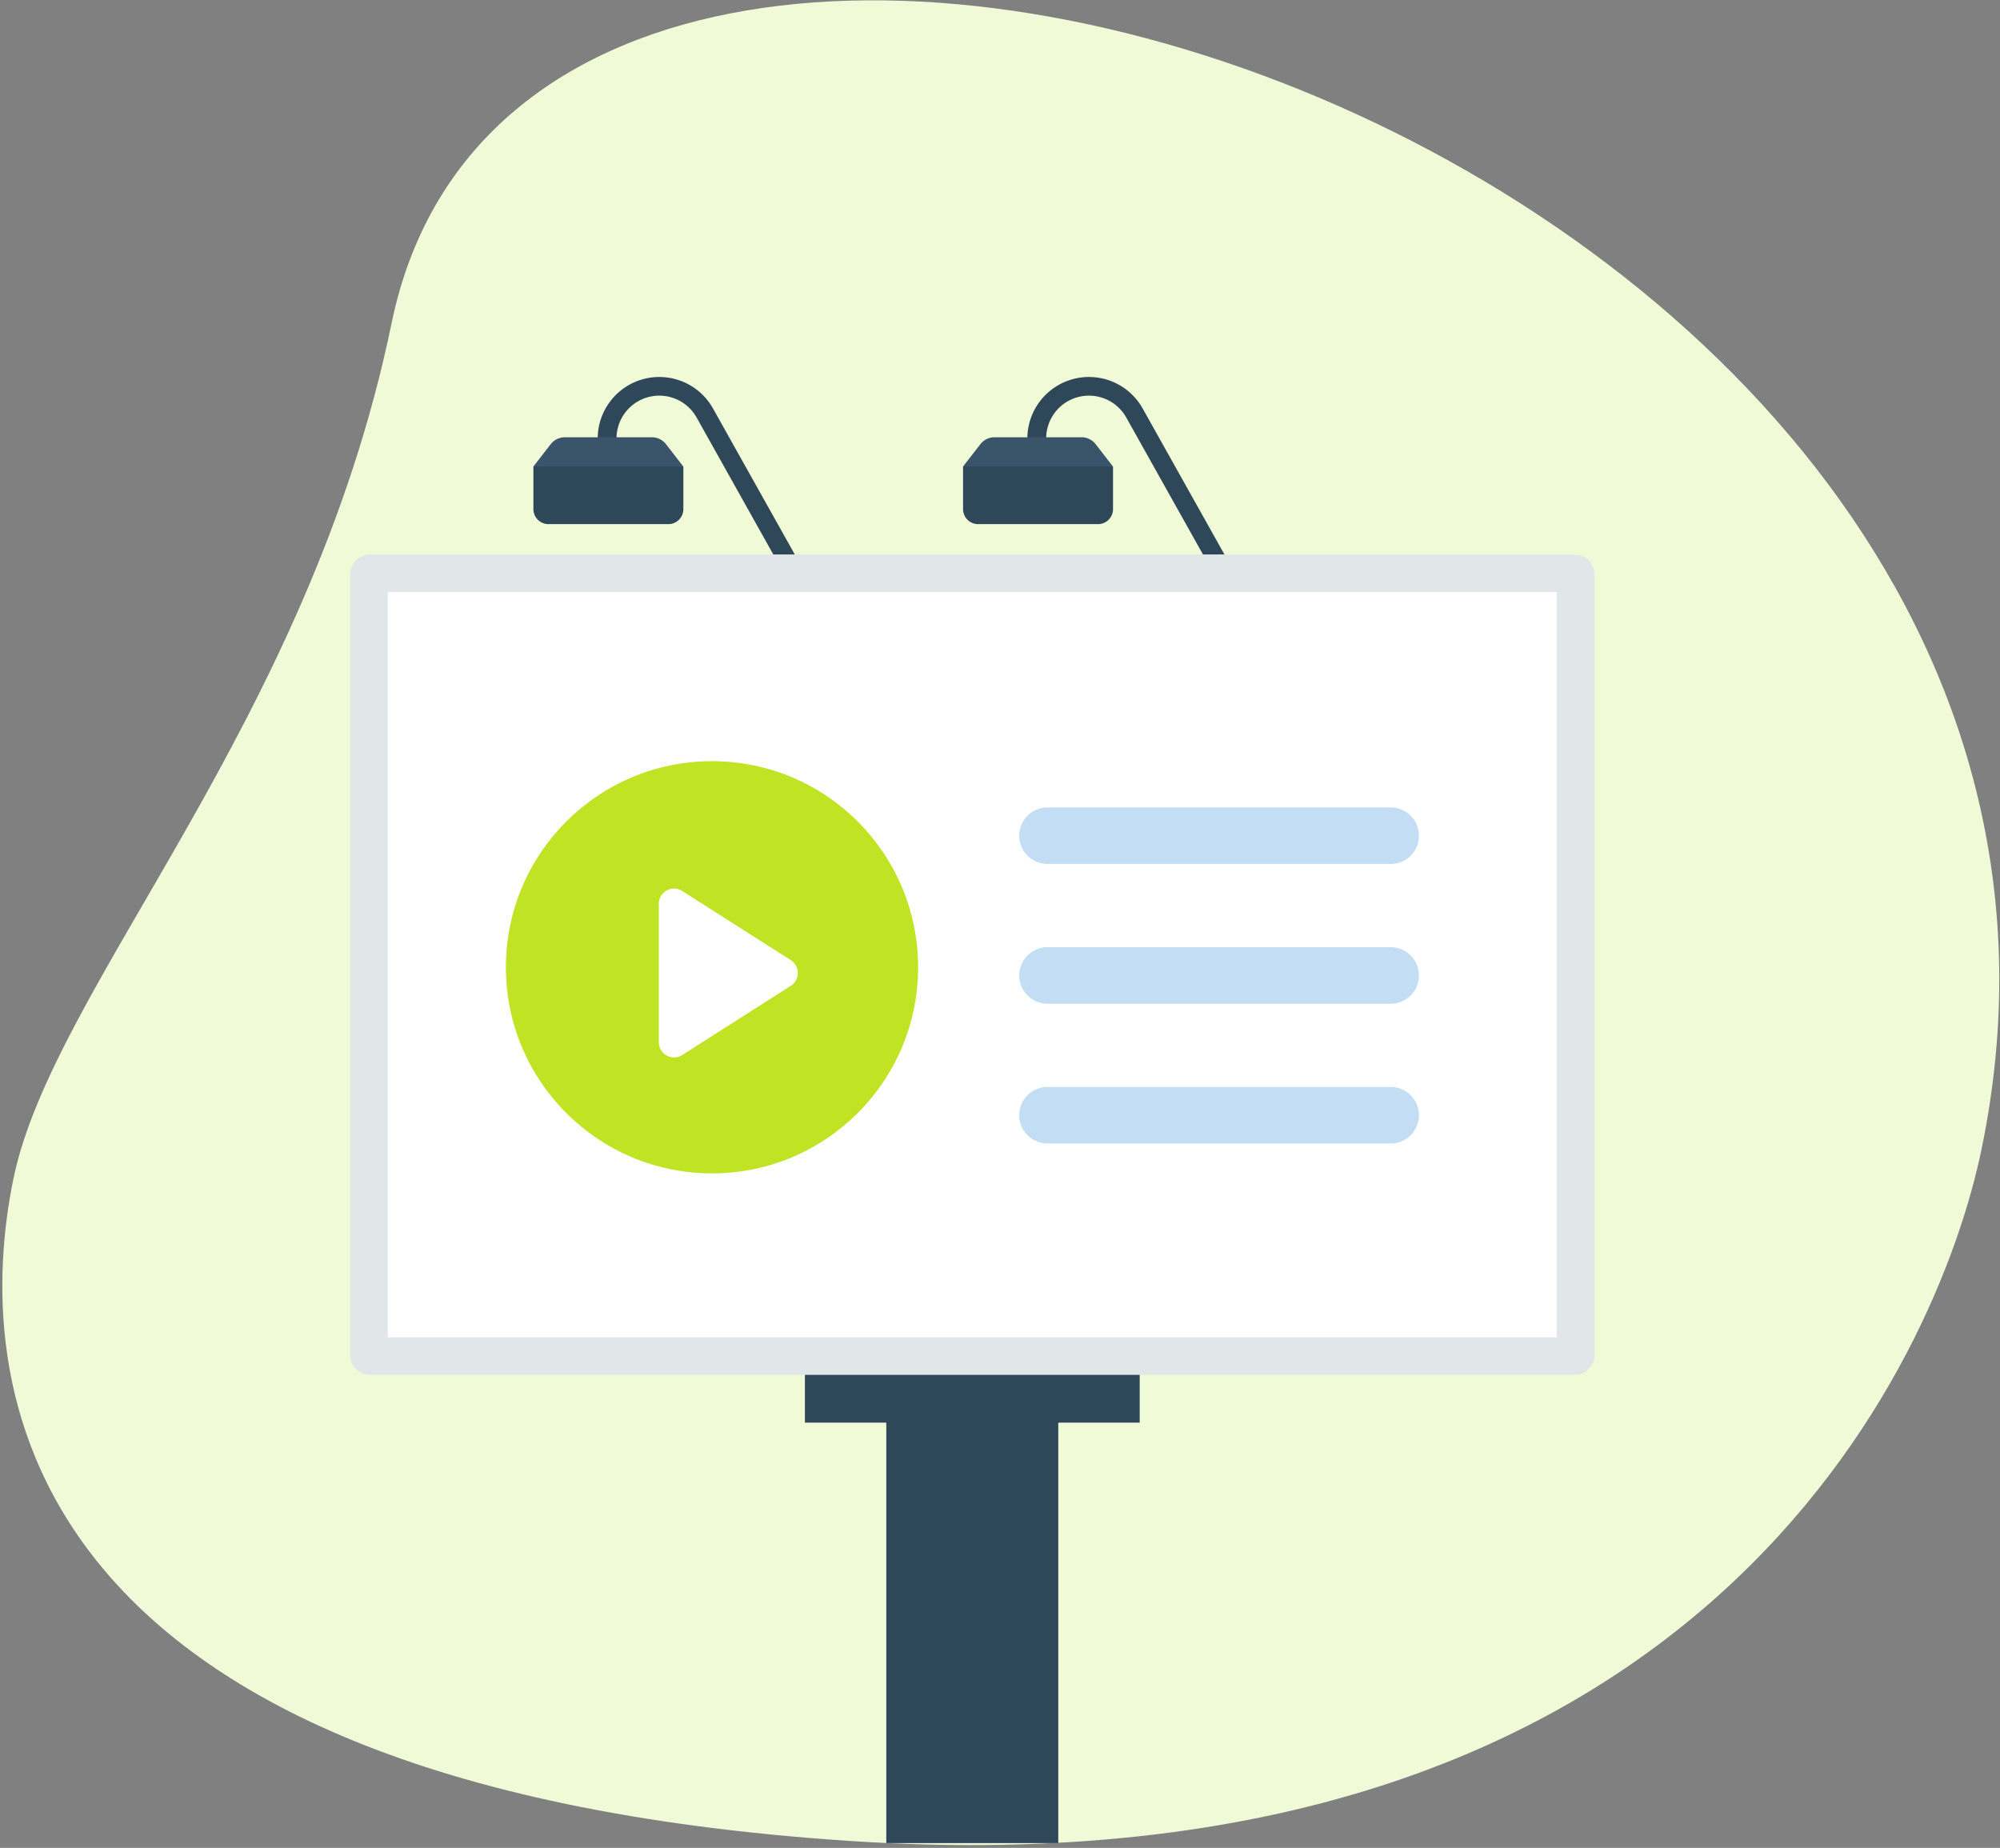
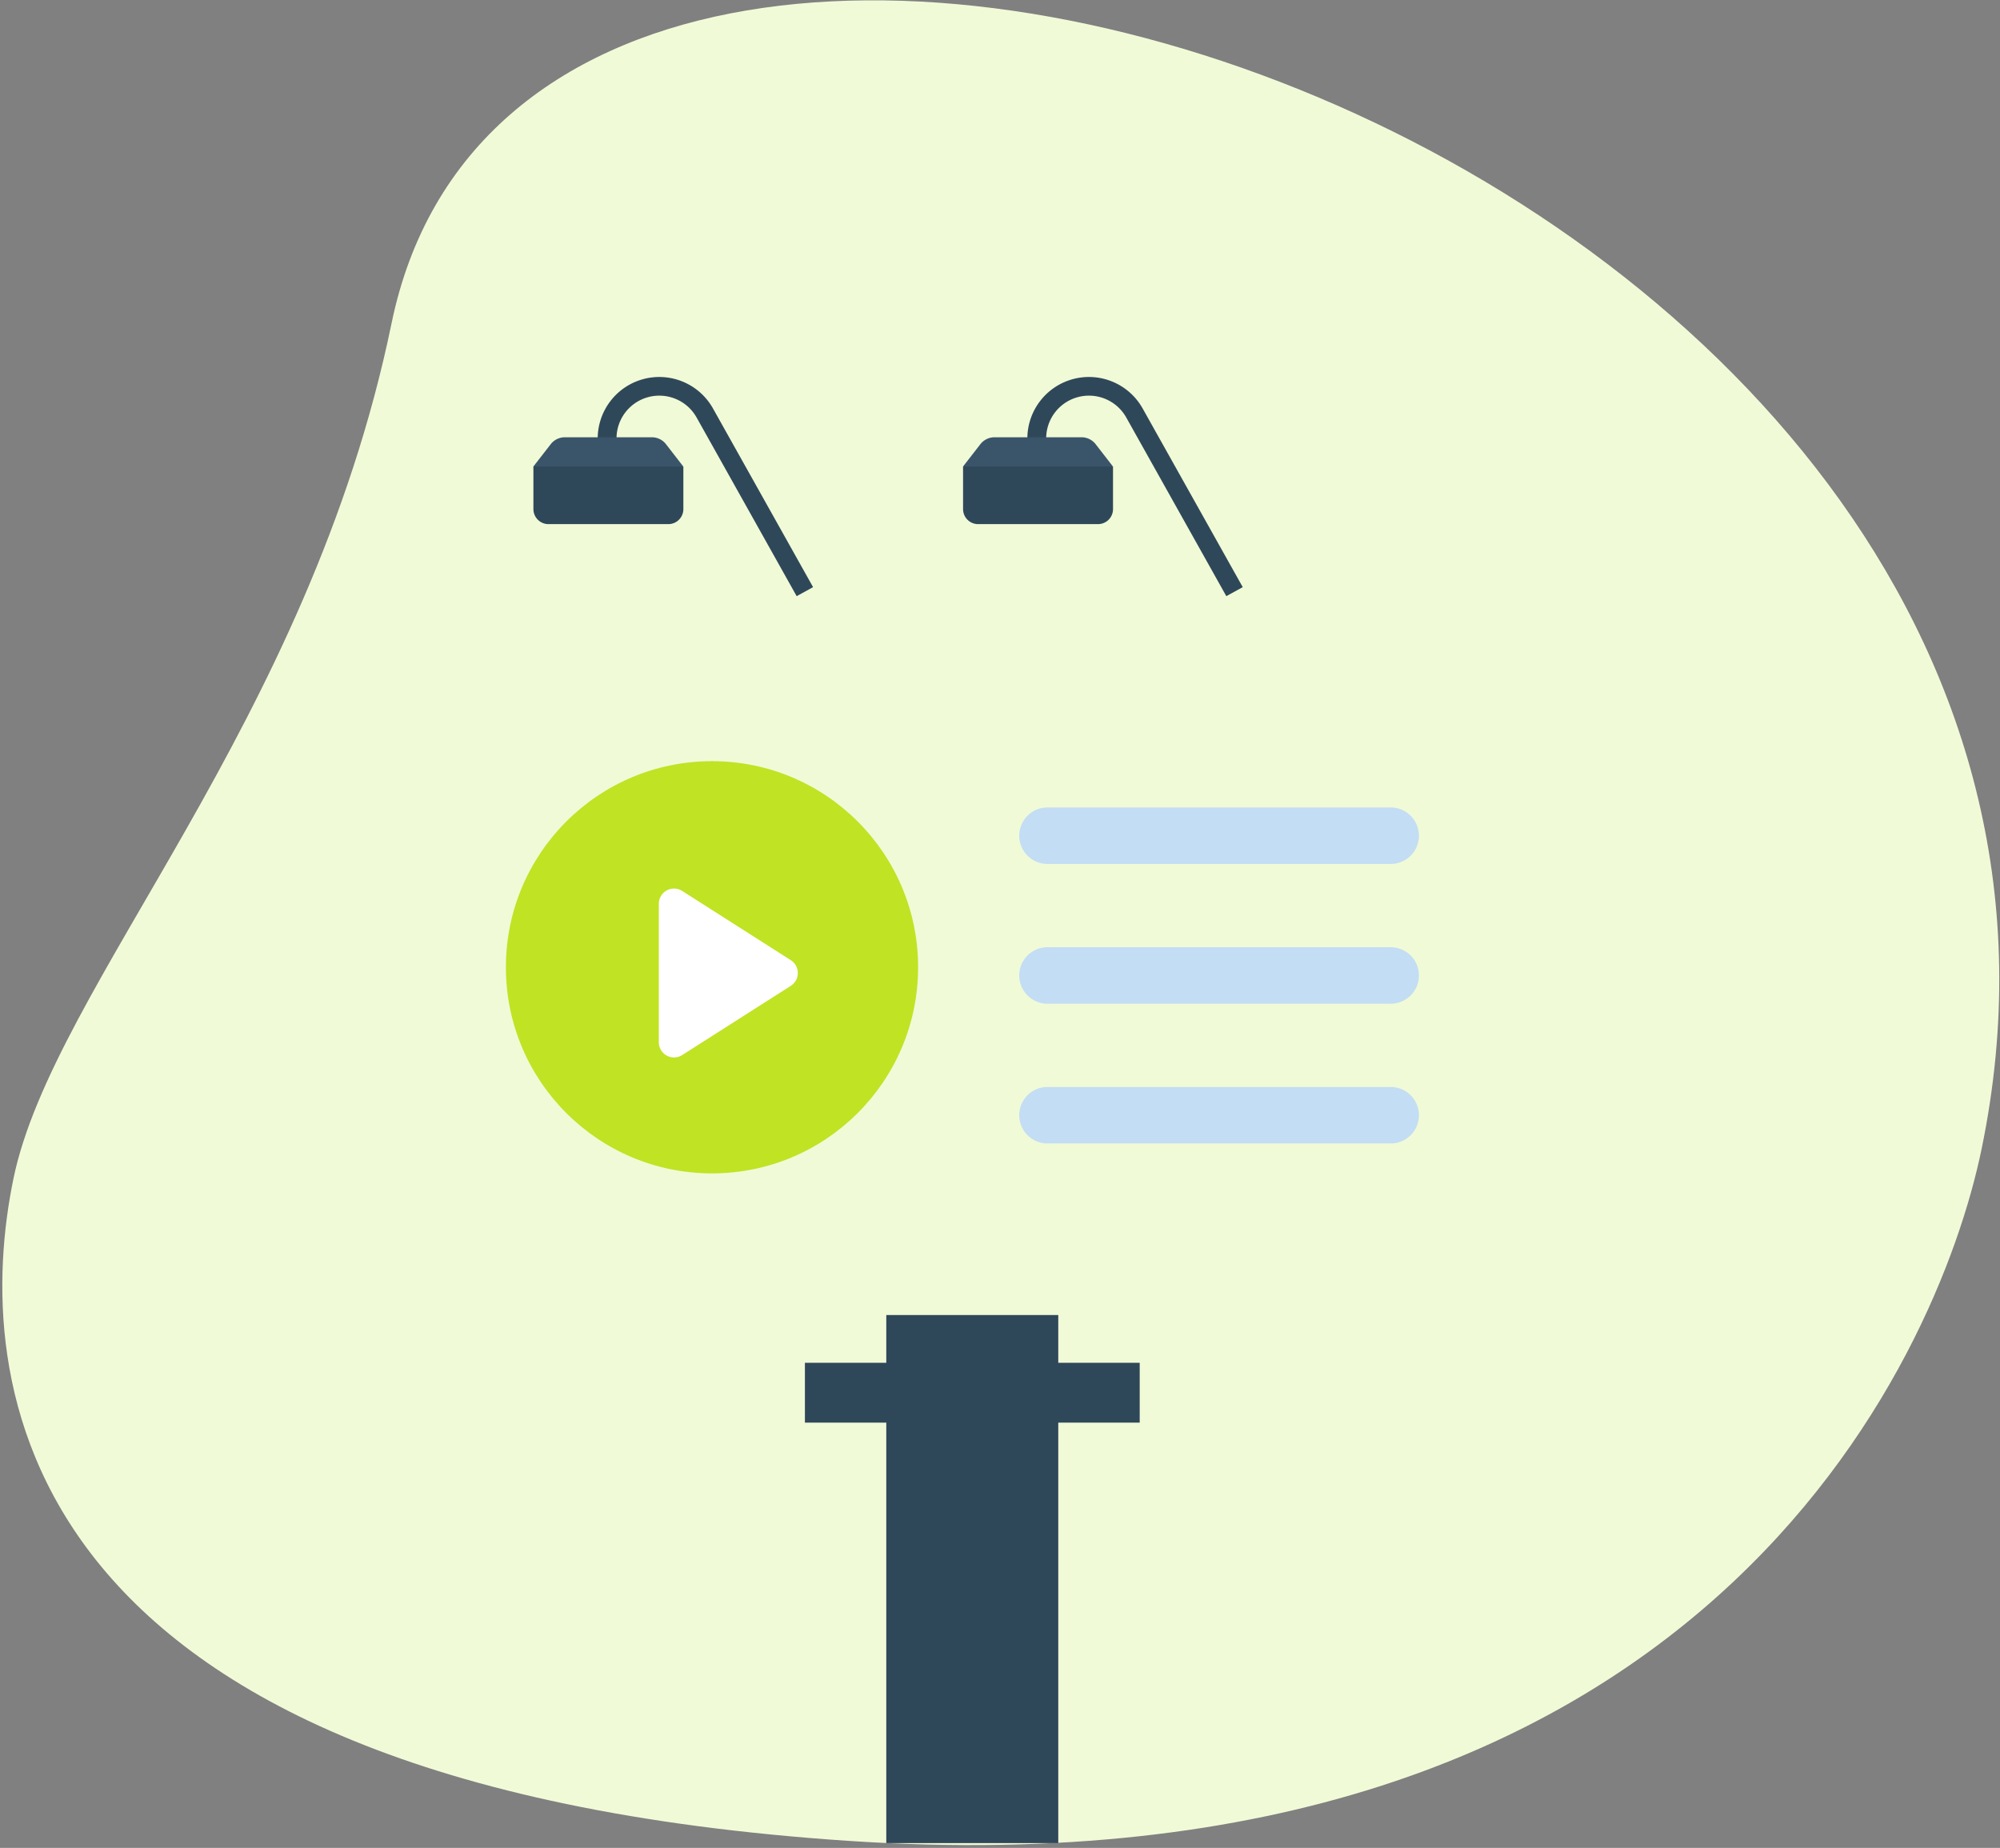
<svg xmlns="http://www.w3.org/2000/svg" xmlns:xlink="http://www.w3.org/1999/xlink" width="526" height="486" fill="none">
  <rect width="100%" height="100%" fill="#808080" stroke="none" />
  <path d="M102.971 85.068C81.259 190.388 13.998 259.223 3.537 309.986S-.877 469.204 223.185 484.152s286.508-126.249 297.997-182.079c53.867-261.4-379.767-403.538-418.211-217.005z" fill="#f1fad7" />
  <g fill="#2f4859">
    <path d="M233.094 345.852h45.231v138.88h-45.231v-138.88z" />
    <path d="M211.691 358.414h88.051v15.739h-88.051v-15.739z" />
    <use xlink:href="#B" />
    <use xlink:href="#C" />
    <use xlink:href="#B" x="113" />
    <use xlink:href="#C" x="113" />
  </g>
  <g fill="#3a556a">
    <use xlink:href="#D" />
    <use xlink:href="#D" x="113" />
  </g>
-   <path d="M97.324 145.828h316.772a5.24 5.24 0 0 1 5.238 5.238v205.29a5.24 5.24 0 0 1-5.238 5.238H97.324a5.24 5.24 0 0 1-5.238-5.238v-205.29a5.24 5.24 0 0 1 5.238-5.238z" fill="#e1e6e9" />
-   <path d="M101.984 155.727H409.442V351.708H101.984V155.727Z" fill="#fff" />
  <path d="M187.257 308.6c29.937 0 54.206-24.269 54.206-54.206s-24.269-54.206-54.206-54.206-54.206 24.268-54.206 54.206S157.32 308.6 187.257 308.6z" fill="#c0e324" />
  <path d="M365.749 227.219h-90.26c-1.971 0-3.861-.782-5.254-2.176a7.43 7.43 0 0 1-2.176-5.254c0-1.971.782-3.86 2.176-5.253s3.283-2.177 5.254-2.177h90.26c1.97 0 3.86.783 5.253 2.177s2.177 3.283 2.177 5.253a7.43 7.43 0 0 1-7.43 7.43zm0 36.758h-90.26a7.43 7.43 0 0 1-5.254-2.176c-1.394-1.393-2.176-3.283-2.176-5.254a7.43 7.43 0 0 1 7.43-7.43h90.26a7.43 7.43 0 0 1 7.43 7.43c0 1.971-.783 3.861-2.177 5.254a7.43 7.43 0 0 1-5.253 2.176zm0 36.758h-90.26a7.43 7.43 0 1 1 0-14.86h90.26a7.43 7.43 0 1 1 0 14.86z" fill="#c3ddf4" />
  <path d="M207.978 252.528a4 4 0 0 1 1.357 1.45 3.99 3.99 0 0 1 .493 1.923c0 .673-.169 1.334-.493 1.924s-.79 1.088-1.357 1.449l-28.559 18.206c-.604.386-1.302.601-2.018.625a3.99 3.99 0 0 1-2.055-.491c-.629-.344-1.153-.852-1.519-1.469s-.558-1.321-.558-2.038v-36.412c0-.717.193-1.421.558-2.038s.89-1.124 1.519-1.469a4 4 0 0 1 2.055-.491c.716.024 1.414.24 2.018.625l28.559 18.206z" fill="#fff" />
  <defs>
    <path id="B" d="M209.523 156.791l-26.32-46.991c-1.219-2.172-3.124-3.879-5.417-4.851s-4.845-1.156-7.254-.522-4.539 2.049-6.057 4.024a11.25 11.25 0 0 0-2.329 6.889v4.452h-4.951v-4.452c.001-3.583 1.189-7.064 3.38-9.899s5.258-4.863 8.725-5.768a16.19 16.19 0 0 1 18.216 7.753l26.325 46.991-4.318 2.374z" />
    <path id="C" d="M159.67 119.789l-19.385 2.9v11.2a3.96 3.96 0 0 0 3.957 3.957h31.523c.52 0 1.035-.102 1.516-.301s.917-.49 1.285-.858.659-.805.858-1.285.301-.996.301-1.516v-11.179l-20.055-2.918z" />
    <path id="D" d="M175.154 116.82c-.44-.567-1.004-1.026-1.648-1.342a4.71 4.71 0 0 0-2.072-.478h-22.872a4.7 4.7 0 0 0-2.07.48c-.645.315-1.209.773-1.65 1.34l-4.561 5.871h39.428l-4.555-5.871z" />
  </defs>
</svg>